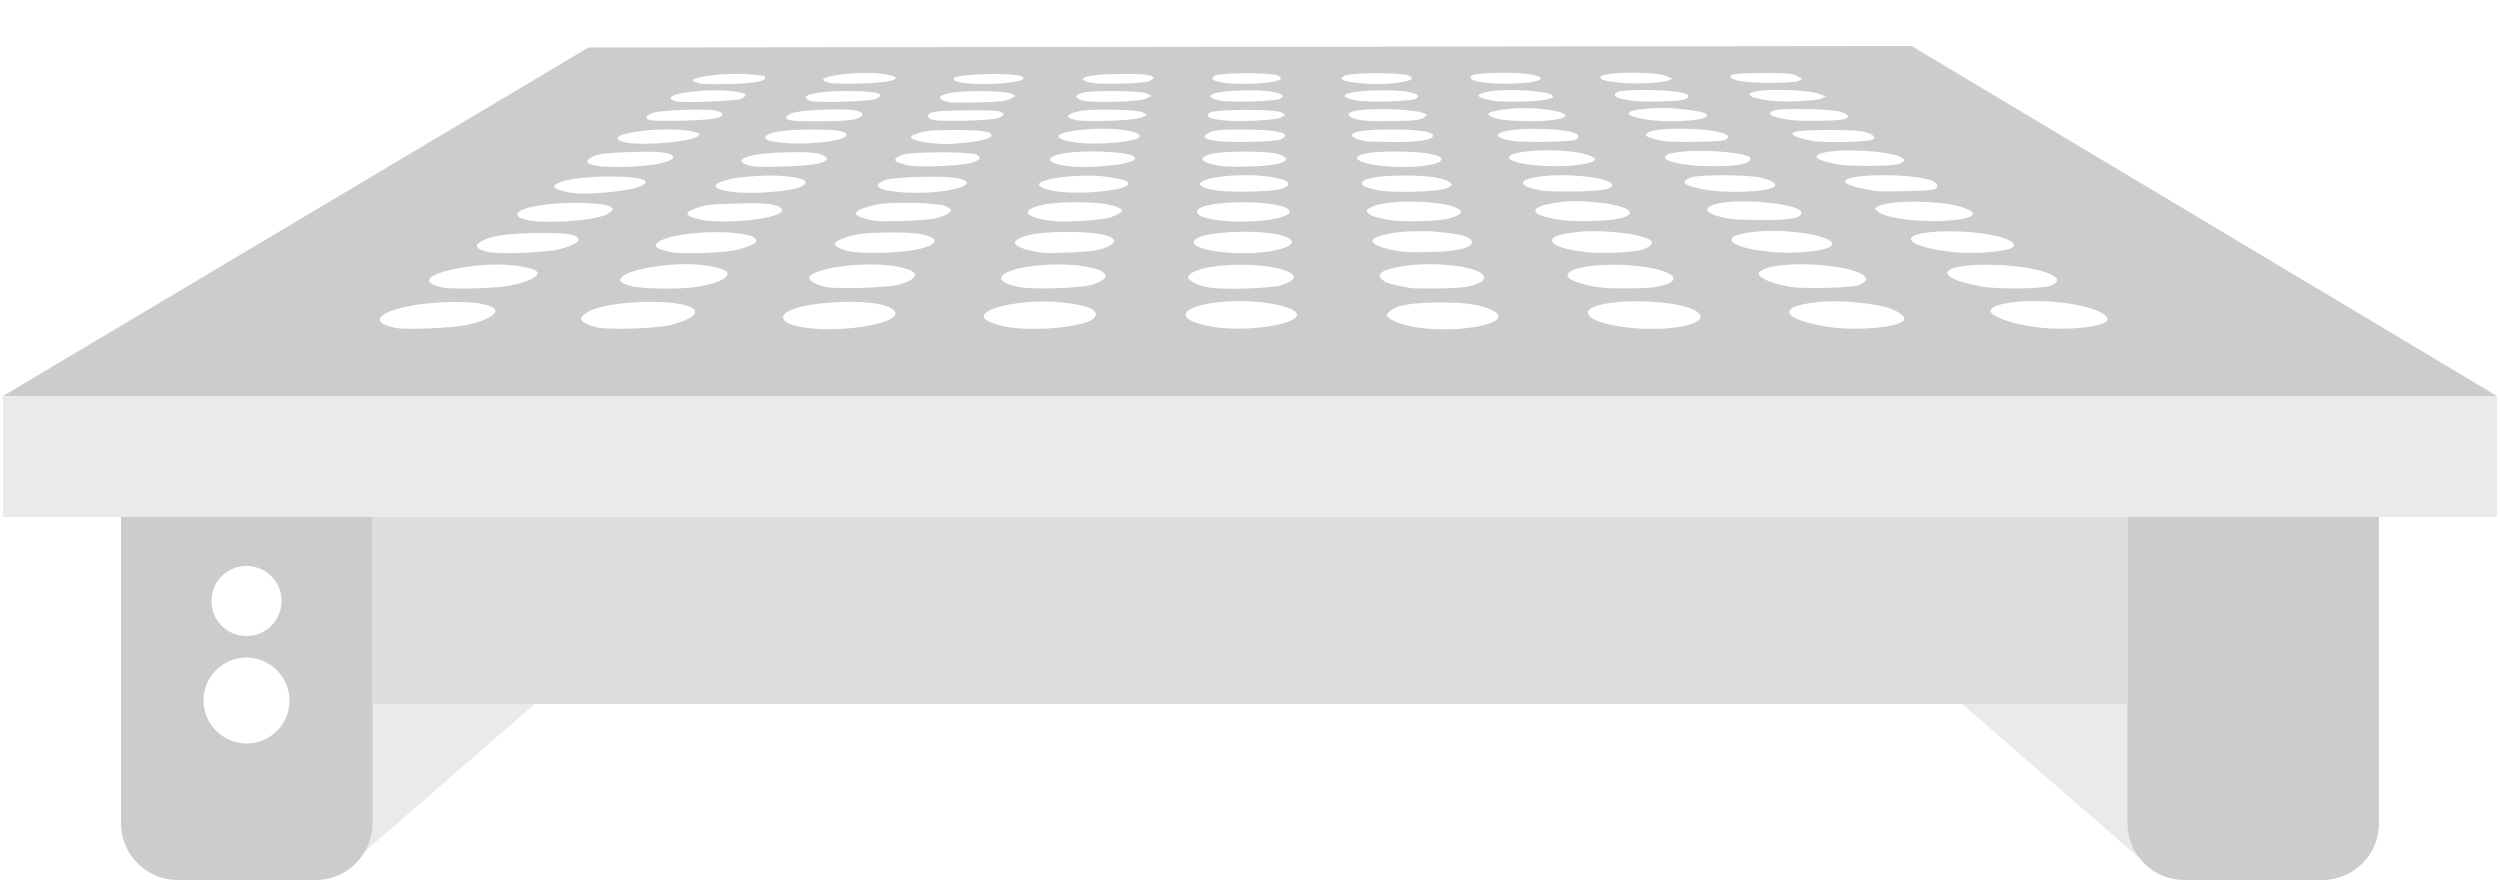
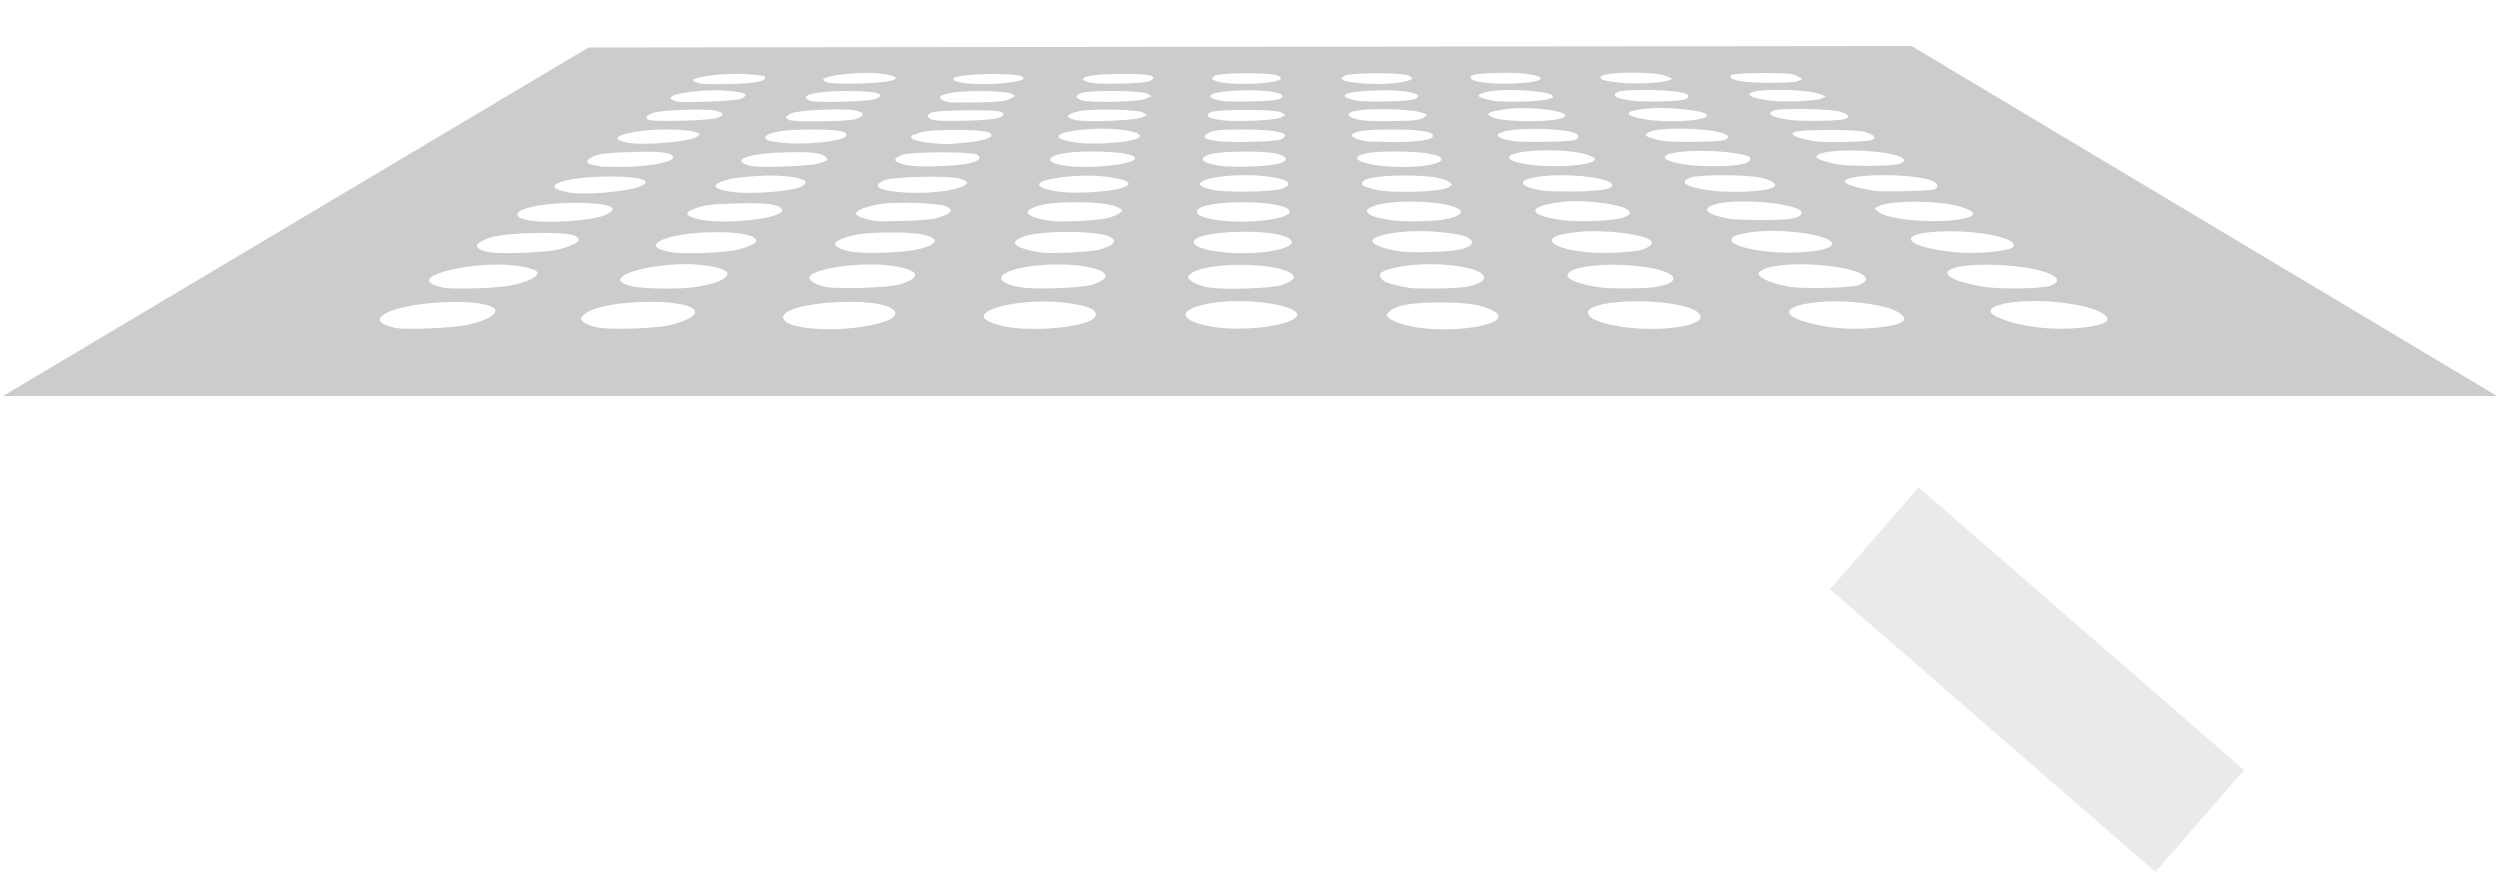
<svg xmlns="http://www.w3.org/2000/svg" version="1.1" id="Layer_1" x="0px" y="0px" viewBox="0 0 500 176" style="enable-background:new 0 0 500 176;" xml:space="preserve">
  <style type="text/css">
	.st0{fill:#5EC8DA;}
	.st1{fill:#CCCCCB;}
	.st2{fill:#010101;}
	.st3{fill:#FFFFFF;}
	.st4{fill:none;}
	.st5{fill:#EAEAEA;}
	.st6{fill:#DDDDDD;}
	.st7{fill:#07353D;}
	.st8{fill:#262626;}
	.st9{fill:#1D1E1E;}
	.st10{fill:#3A53A4;}
	.st11{fill:#FAFAFD;}
	.st12{fill:none;stroke:#64CADA;stroke-width:8.492;stroke-miterlimit:10;}
</style>
  <g>
-     <rect x="48.9" y="122.4" transform="matrix(0.755 -0.656 0.656 0.755 -66.629 93.65)" class="st5" width="86.2" height="27" />
-     <path class="st1" d="M63.2,79.2H35.5c-6.2,0-11.3,5.1-11.3,11.3v74.2c0,6.2,5.1,11.3,11.3,11.3h27.7c4.1,0,7.8-2.3,9.7-5.6   c0,0,0,0,0,0c1-1.7,1.6-3.7,1.6-5.7V90.5C74.5,84.3,69.4,79.2,63.2,79.2z M56.3,120.2c0,3.9-3.1,7-7,7c-3.9,0-7-3.1-7-7   c0-3.9,3.1-7,7-7C53.2,113.2,56.3,116.3,56.3,120.2z M40.7,140.1c0-4.8,3.9-8.6,8.6-8.6s8.6,3.9,8.6,8.6c0,4.8-3.9,8.6-8.6,8.6   S40.7,144.8,40.7,140.1z" />
    <rect x="364.4" y="122.4" transform="matrix(-0.755 -0.656 0.656 -0.755 625.915 505.853)" class="st5" width="86.2" height="27" />
    <g>
      <g>
        <path class="st1" d="M382.3,9.2L117.7,9.5L0.6,79.2h498.8L382.3,9.2z M394.6,42.8c-0.3,1.1-5.7,1.7-11.3,1.3     c-4-0.3-6.9-1-7.7-1.8l-0.7-0.6l0.7-0.4c1.8-1.1,9.5-1.3,14.6-0.4C392.6,41.3,394.7,42.2,394.6,42.8z M386.9,36.4     c0.8,0.4,0.7,1.2-0.1,1.5c-0.8,0.3-10.2,0.5-11.7,0.3c-3.6-0.6-6.1-1.3-6.1-1.9C369.1,34.6,384,34.6,386.9,36.4z M380.8,32     c0.1,0.3-0.4,0.6-1.1,0.8c-1.4,0.5-10.5,0.5-12.6,0c-2.3-0.5-3.8-1-3.8-1.4C363.4,29.3,380.2,29.9,380.8,32z M374.3,28     c-1.2,0.4-9.6,0.6-11.7,0.2c-2.3-0.4-4.1-1-4.1-1.4c0-0.6,1.9-0.8,7.8-0.8c4.5,0,6.4,0.2,7.3,0.6C375,27.1,375.3,27.7,374.3,28z      M369,23.8c-1.2,0.4-8.4,0.5-10.9,0.2c-3.9-0.5-5.3-1.4-2.9-2c1.8-0.4,10.9-0.2,12.7,0.3C369.7,22.8,370.1,23.4,369,23.8z      M365.2,19.3l-0.9,0.4c-1.2,0.5-7.3,0.8-10.4,0.4c-3-0.4-4.4-0.9-3.9-1.4c0.9-1.1,11.9-0.9,14.2,0.2L365.2,19.3z M349,32.7     c-1.5,0.5-6.4,0.7-10.2,0.4c-3.3-0.3-5.7-0.9-5.8-1.6c-0.5-1.6,11.7-1.8,16.6-0.3C350.4,31.5,350.1,32.3,349,32.7z M346.5,14.9     c0.3-0.1,3.1-0.3,6.2-0.3c4.3,0,5.9,0.1,6.7,0.6l1.1,0.6l-0.9,0.4c-1,0.5-9.2,0.5-11.6,0C346.2,15.9,345.6,15.3,346.5,14.9z      M345.6,27.3c0.1,0.2-0.2,0.5-0.6,0.7c-1.1,0.4-10.5,0.5-12.4,0.2c-0.9-0.2-2.2-0.5-2.7-0.7c-0.9-0.4-0.9-0.4-0.4-0.9     c0.9-0.7,4.2-1,9.1-0.8C342.9,26,345.3,26.6,345.6,27.3z M341.3,23.3c-0.8,0.9-7.8,1.3-12.1,0.6c-2.4-0.4-3.8-0.9-3.4-1.4     c0.7-0.7,6.4-1.2,10.3-0.7C340.2,22.2,341.9,22.7,341.3,23.3z M337.2,19.8c-0.9,0.5-8.4,0.7-11.1,0.3c-2.5-0.4-3.2-0.7-3.1-1.2     c0.2-0.7,1.6-0.9,6.1-0.9c4.4,0,8,0.4,8.5,1C337.8,19.2,337.7,19.5,337.2,19.8z M320.1,15.4c0.3-1.1,11.3-1.2,13.4-0.1l1,0.5     l-0.9,0.3c-1.1,0.5-7.1,0.8-9.9,0.4C320.8,16.2,320,15.9,320.1,15.4z M313,23.3c-0.8,0.9-7.2,1.2-12,0.7     c-1.1-0.1-2.4-0.4-2.8-0.7c-0.7-0.4-0.7-0.5-0.2-0.8c0.3-0.2,1.9-0.5,3.5-0.7C306.2,21.2,313.9,22.2,313,23.3z M304.7,20.3     c-2.3,0.1-5,0-5.8-0.1c-3.7-0.7-4.1-1.2-1.6-1.8c3.1-0.8,12.4-0.3,13.2,0.7C311.1,19.7,308.9,20.2,304.7,20.3z M294.6,15     c1-0.4,7.3-0.6,10.1-0.3c5.2,0.6,4.4,1.7-1.6,2c-1.9,0.1-4.5,0-5.6-0.1c-2.4-0.3-3.4-0.6-3.4-1.1C294.1,15.4,294.3,15.1,294.6,15     z M243.1,15.1c1.3-0.6,11.2-0.6,12.4,0c0.6,0.2,0.8,0.5,0.6,0.7c-0.8,0.9-8.1,1.3-11.7,0.7C242.4,16.1,241.9,15.7,243.1,15.1z      M247.8,18.1c6-0.3,10.4,0.7,8.1,1.7c-1.2,0.5-10.1,0.7-12,0.3C240.4,19.3,242.1,18.3,247.8,18.1z M242,22.5     c1.1-0.7,13.2-0.7,14.3,0l0.8,0.5l-0.9,0.5c-1.1,0.6-10.2,1-12.7,0.4C241.5,23.6,241.1,23.1,242,22.5z M241.9,26.5     c1-0.5,2.3-0.6,6.8-0.6c7,0,10,0.8,7.4,2c-1.2,0.5-11.4,0.7-13.4,0.2C240.6,27.7,240.4,27.3,241.9,26.5z M242.2,30.8     c2.1-0.6,11.3-0.7,13.4,0c2,0.6,2.1,1.3,0.2,1.9c-1.7,0.6-8.9,0.8-11.6,0.5C240.2,32.6,239.4,31.6,242.2,30.8z M252.6,35.2     c4.9,0.5,6.4,1.5,3.9,2.5c-1.7,0.7-11.8,0.9-14.3,0.2c-1-0.2-1.9-0.6-2.1-0.8C238.9,35.7,246.6,34.6,252.6,35.2z M257.9,42.2     c0.5,1.6-8.2,2.7-14.6,1.8c-2.6-0.4-3.9-0.9-3.9-1.7C239.3,39.9,257.1,39.8,257.9,42.2z M241.8,46.9c5.1-0.9,12.7-0.7,15.5,0.5     c4.3,2-5.5,4.1-13.8,2.9C238,49.6,237.1,47.8,241.8,46.9z M238.5,54.5c3.8-2.2,17.1-2,19.9,0.3c0.9,0.7,0.2,1.4-2,2.2     c-2.1,0.7-11.6,1-14.6,0.5c-2-0.3-4-1.3-4.2-2C237.6,55.2,238,54.8,238.5,54.5z M198.3,14.8c4.7,0,6.9,0.3,6.3,1     c-0.8,0.9-9.4,1.4-12.4,0.7c-0.6-0.1-1.3-0.3-1.4-0.5C190.2,15.3,192.8,14.9,198.3,14.8z M189.6,18.7c2.2-0.7,11.2-0.6,12.6,0     l0.9,0.5l-1.1,0.6c-0.8,0.4-2.4,0.6-6.4,0.7c-2.9,0-5.4,0-5.6,0c-0.1-0.1-0.7-0.2-1.1-0.3C187.5,19.6,187.8,19.1,189.6,18.7z      M186.3,22.5c1-0.5,12.2-0.6,13.6-0.2c1.1,0.3,1.1,0.8-0.2,1.3c-1.2,0.5-11.3,0.8-13,0.4C185.4,23.7,185.2,23,186.3,22.5z      M183.8,26.6c1.4-0.5,3-0.6,7.3-0.6c5.2,0,7.2,0.3,7.2,1.1c0,0.5-1.8,1.1-5,1.4c-3.4,0.4-4.8,0.4-8.1,0c-1.3-0.2-2.5-0.5-2.8-0.8     C182,27.2,182.2,27.1,183.8,26.6z M175.9,14.7c5.7,0.7,3.6,1.8-3.8,2c-2.7,0.1-5.4,0-6-0.1c-0.6-0.1-1.3-0.4-1.4-0.5     C163.8,15.2,171.8,14.2,175.9,14.7z M169.2,18.2c6.2,0,8.3,0.6,5.9,1.6c-1.1,0.5-11.4,0.8-12.9,0.4c-0.5-0.1-1-0.4-1-0.7     C161,18.8,164.5,18.2,169.2,18.2z M158.2,22.7c1.4-0.7,10.5-1.1,12.9-0.6c2,0.4,1.9,1.2-0.3,1.8c-1.7,0.4-10.9,0.5-12.5,0.2     C156.9,23.8,156.9,23.3,158.2,22.7z M153.3,27.1c1.1-0.8,4.2-1.2,9.1-1.2c4.9,0,6.9,0.3,6.9,1.1c0,1.3-9.2,2.2-14,1.4     C153.4,28.2,152.6,27.7,153.3,27.1z M150.2,33.2c-4.3-1-1-2.5,6.1-2.7c5.2-0.2,7.9,0,8.7,0.8c0.8,0.6,0.5,0.9-1.7,1.5     C161.4,33.2,152,33.6,150.2,33.2z M160.3,37.3c-1.9,1-10,1.6-13.8,1.1c-4.5-0.6-4.5-1.7,0-2.7c1.5-0.3,4.5-0.5,7-0.6     C159.6,35.1,162.7,36.1,160.3,37.3z M150.2,14.9c3.1,0.3,2.8,0.2,2.8,0.7c0,0.7-2.5,1.1-7.2,1.2c-2.7,0.1-5.3,0-5.9-0.1     c-0.6-0.2-1.1-0.4-1.2-0.5C138,15.3,146,14.4,150.2,14.9z M134.7,19.1c1.5-0.7,6.9-1.2,10.1-1c4.3,0.3,5.3,0.8,3.3,1.7     c-1.1,0.4-11.3,0.8-12.7,0.5C134,20,133.8,19.5,134.7,19.1z M130.5,22.6c1.4-0.6,10.6-0.9,12.5-0.5c1.8,0.4,2,1,0.4,1.5     c-1.3,0.5-12.3,0.8-13.5,0.4C128.9,23.7,129.1,23.2,130.5,22.6z M129.1,26.1c3.8-0.4,8.7-0.2,10.2,0.4c0.8,0.3,0.8,0.3,0.2,0.8     c-1.3,1-10,1.8-13.7,1.3C121.7,27.9,123.3,26.7,129.1,26.1z M119.1,31.1c1.1-0.4,3.3-0.6,7.2-0.7c5.8-0.2,8.3,0.1,8.3,1.1     c0,1-5.4,1.9-10.7,1.9c-1.9,0-3.6-0.1-3.8-0.1c-0.2-0.1-0.8-0.2-1.5-0.3C116.9,32.6,117.1,31.9,119.1,31.1z M111.9,36.5     c1.6-0.7,5.7-1.2,10.2-1.2c6,0,8.5,0.8,6.1,1.9c-2.3,1.1-11.2,1.9-14.4,1.3C110.6,37.8,110.1,37.3,111.9,36.5z M117,40.6     c5.2,0.2,6.9,1,4.3,2.3c-2.7,1.3-12.3,1.9-15.9,1.1c-1.6-0.4-1.9-0.6-1.9-1.2C103.4,41.5,110.6,40.3,117,40.6z M93.4,65     c-3,0.6-11.9,1-14.2,0.6c-3.5-0.7-4.2-1.8-1.9-3c4.1-2.2,17.1-3,20.9-1.3C100.4,62.2,98.3,63.9,93.4,65z M101.5,57.2     c-3,0.5-11.5,0.7-13,0.3c-1.7-0.4-2.7-0.9-2.7-1.4c0-1.9,10.8-3.8,17.1-3c3.2,0.4,4.8,1,4.6,1.6     C107.4,55.6,104.6,56.7,101.5,57.2z M111.7,49.9c-2.6,0.6-11.8,1-14.1,0.5c-0.8-0.2-1.8-0.5-2-0.8c-0.4-0.5-0.3-0.6,0.3-1.1     c1.7-1.2,4.4-1.7,10.7-1.9c6.3-0.1,8.8,0.2,9.1,1.2C116,48.4,114.3,49.2,111.7,49.9z M134.1,65c-2.9,0.7-11.9,1-14.6,0.5     c-1.8-0.4-3.3-1.1-3.3-1.8c0-0.2,0.4-0.7,1-1.1c4.2-2.9,21.8-3,21.8-0.2C139,63.3,136.9,64.3,134.1,65z M139.1,57.4     c-3.1,0.5-10.9,0.4-12.9-0.2c-2.2-0.6-2.6-1.1-1.7-1.9c1.6-1.5,9.4-2.8,14.6-2.4c3.5,0.2,6.4,1,6.4,1.8     C145.5,55.8,143.1,56.8,139.1,57.4z M147.7,49.9c-2.8,0.7-11.2,1-13.7,0.5c-2.9-0.6-3.6-1.3-2-2.2c3.8-2.2,18.1-2.4,19.2-0.3     C151.6,48.5,150.2,49.2,147.7,49.9z M140.5,44c-2.9-0.5-3.9-1.3-2.2-2c2.2-1,3.8-1.2,9.1-1.3c6.2-0.2,8.8,0.2,9,1.3     C156.7,43.6,146.2,44.9,140.5,44z M160.8,65.5c-2.4-0.4-3.7-0.9-4.1-1.7c-1.6-3.4,19.8-4.9,22.2-1.6     C180.7,64.5,169,66.7,160.8,65.5z M179.9,56.9c-1.9,0.6-12.2,1-14.7,0.5c-1.6-0.3-3.2-1.1-3.3-1.7c-0.5-1.8,9.5-3.4,16.1-2.6     C183.9,53.9,184.7,55.4,179.9,56.9z M183.8,49.8c-2.5,0.7-10.3,1-13.1,0.6c-2.2-0.3-3.7-1-3.7-1.6s1.9-1.4,4.4-1.9     c2.6-0.5,10.9-0.6,13.1,0C188,47.6,187.7,48.9,183.8,49.8z M187,43.7c-1.5,0.4-10.1,0.7-11.9,0.5c-1.9-0.3-3.7-0.9-3.9-1.4     c-0.2-0.7,1.9-1.5,4.9-2c3-0.5,11.5-0.2,13,0.4C191,42,190.3,42.8,187,43.7z M179.7,38.4c-4.3-0.4-5.4-1.4-2.6-2.4     c2-0.7,12.7-0.9,14.8-0.3c0.9,0.3,1.5,0.6,1.5,0.8C193.3,37.9,185.8,39,179.7,38.4z M193.7,32.7c-2.3,0.5-9.7,0.8-11.9,0.4     c-3.1-0.6-3.6-1.2-1.4-2.1c1.6-0.7,13.6-0.7,14.9-0.1C196.5,31.5,195.9,32.2,193.7,32.7z M218.9,63.5c-1.3,1.8-11.4,2.9-17.4,1.9     c-2.3-0.4-4.4-1.2-4.7-1.9c-0.7-2.1,8.7-3.8,15.8-3C218,61.1,219.9,62.1,218.9,63.5z M218.6,56.9c-2,0.7-11.8,1.1-14.8,0.5     c-3.8-0.7-4.7-2-2-3.1c3.1-1.3,9.8-1.8,14.6-1.1C221.8,54,222.6,55.5,218.6,56.9z M219.5,50c-1.8,0.4-9.7,0.8-11.4,0.5     c-5.5-0.9-6.6-2.2-3-3.3c3.4-1.1,13.4-1.1,16.5,0C223.8,48,222.9,49.2,219.5,50z M224.1,42.5c-0.3,0.3-1.4,0.8-2.5,1.1     c-2,0.5-9.2,0.9-11.2,0.6c-5.2-0.7-6.3-1.9-2.9-3c3.8-1.1,13.3-1,15.9,0.2C224.5,41.9,224.6,42,224.1,42.5z M212.4,38.4     c-2.9-0.3-4.6-0.9-4.6-1.5c0-1.2,8.1-2.2,13.1-1.6c3.2,0.4,4.8,0.9,4.8,1.4C225.8,37.9,218,38.9,212.4,38.4z M212.7,33.1     c-2.3-0.4-3.3-1.1-2.3-1.7c1.4-0.8,4.6-1.2,9.5-1.1c4.8,0.2,7.1,0.6,7.1,1.4C227,32.9,217.3,33.9,212.7,33.1z M225.6,28.2     c-2.9,0.5-7.9,0.7-10.4,0.3c-5.8-0.8-4.1-2.3,3.2-2.7C225.9,25.4,231.3,27.2,225.6,28.2z M228.3,23.5c-1.3,0.6-11.1,1-13.2,0.5     c-2.3-0.5-1.9-1.2,0.9-1.8c2.6-0.5,11.6-0.3,12.6,0.3l0.8,0.5L228.3,23.5z M229.2,19.7c-1.3,0.7-10.6,0.9-12.7,0.4     c-1.5-0.4-1.6-1-0.2-1.5c1.5-0.6,12-0.5,13.1,0.1l0.9,0.5L229.2,19.7z M230.7,15.6c-0.1,0.2-0.5,0.5-1,0.7     c-1.3,0.4-9.4,0.6-11.2,0.3c-4.1-0.8-1.3-1.8,5.3-1.8C228.7,14.7,230.8,15,230.7,15.6z M259.4,63.1c-0.6,1.9-10.1,3.3-16.6,2.3     c-2.7-0.4-5-1.2-5.5-2c-1.4-1.9,5.8-3.6,13.3-3.1C255.9,60.7,259.8,61.9,259.4,63.1z M269,15.1c1.2-0.6,11.5-0.6,12.7,0     c1.3,0.6,0.7,1-1.8,1.4c-2.6,0.4-6,0.4-9.1,0C268.3,16.2,267.7,15.7,269,15.1z M274.6,18.1c6.3-0.3,10.7,0.7,8.4,1.7     c-1.1,0.5-9.7,0.7-11.7,0.3C267.1,19.3,268.7,18.3,274.6,18.1z M270.3,22.4c2-0.9,12.1-0.7,14.3,0.2l0.9,0.4l-0.9,0.6     c-0.7,0.4-2.1,0.6-5.9,0.6c-2.8,0.1-5.7,0-6.6-0.2C269.8,23.6,269.1,22.9,270.3,22.4z M270.4,27.1c0-0.8,2.5-1.2,8-1.2     c5.7,0,8.4,0.5,8.2,1.3c-0.2,0.8-2.9,1.2-7.6,1.2c-2.6,0-5-0.1-5.5-0.1C272,28.1,270.4,27.5,270.4,27.1z M271.4,31.6     c0.3-0.9,2.9-1.3,7.7-1.3c5,0,8.5,0.5,9.1,1.3c1,1.4-6.3,2.3-12.5,1.5C273.2,32.8,271.3,32.1,271.4,31.6z M280.9,35.1     c5,0,8,0.5,9.1,1.4c0.6,0.5,0.5,0.5-0.6,1.1c-1.7,0.8-11.5,1.1-14.5,0.3c-1.1-0.3-2.2-0.7-2.3-0.8     C271.5,35.9,274.7,35.1,280.9,35.1z M274.3,41.4c3.5-1.7,15.2-1.3,17.6,0.5c0.8,0.6-0.1,1.3-2.1,1.8c-2.5,0.6-8.2,0.7-11.1,0.4     c-3-0.4-4.7-0.9-5.2-1.6C273.2,42,273.3,41.9,274.3,41.4z M274.5,48.2c0-1.4,7.5-2.4,13.2-1.8c4.3,0.4,5.9,0.8,6.5,1.6     c1,1.3-2,2.3-8,2.4c-2.2,0.1-4.6,0-5.1,0C277.2,50,274.5,49,274.5,48.2z M280.2,53.3c6.9-1.2,16.6,0.1,16.6,2.2     c0,0.5-0.4,0.9-1.7,1.4c-1.4,0.5-2.8,0.7-7,0.8c-2.9,0-5.7,0-6.1-0.1c-3.8-0.7-4.6-1-5.2-1.4C275,54.9,276.1,54,280.2,53.3z      M283.4,65.5c-2.4-0.4-4.7-1.1-5.6-1.9c-0.6-0.5-0.6-0.5,0-1.2c1.2-1.3,4.3-1.9,10-1.9c5.6,0,8.4,0.4,10.7,1.6     C303.3,64.4,292.8,66.8,283.4,65.5z M308.8,25.8c4.6,0.2,6.9,0.7,6.9,1.5c0,0.2-0.3,0.5-0.7,0.7c-1.1,0.4-10.5,0.5-12.5,0.2     C296.3,27.1,300.6,25.5,308.8,25.8z M301.8,31.5c0-1.7,12.8-2,16.3-0.3c1.1,0.5,1.1,0.6,0.6,1c-1,0.8-6.6,1.3-11.3,0.9     C304.2,32.8,301.8,32.2,301.8,31.5z M310.2,35.1c5.3-0.3,11.9,0.6,12.2,1.8c0.3,0.9-2,1.3-7.2,1.4c-2.9,0-6,0-6.9-0.2     C302.6,37.1,303.6,35.5,310.2,35.1z M313.2,40.3c2.8-0.3,8.9,0.3,11.2,1.1c2.1,0.7,2.1,1.6-0.1,2.2c-2,0.6-8.2,0.8-11.3,0.5     C305,43.1,305.1,41.1,313.2,40.3z M310.4,48.1c0-0.8,1.5-1.3,5.1-1.7c5.3-0.6,14,0.5,14.8,1.9c0.3,0.6-0.5,1.2-2.1,1.7     c-2,0.5-8.3,0.8-11.2,0.4C312.7,49.9,310.4,49,310.4,48.1z M313.5,55.1c0-1.5,5.3-2.4,11.4-2.1c9.5,0.5,13.1,3.2,6.2,4.4     c-1.7,0.3-8.8,0.4-10.9,0.1C316.4,57,313.5,56,313.5,55.1z M325.4,65.5c-4.8-0.6-7.8-1.7-7.8-3c0-1.5,5.6-2.5,11.9-2.2     c6.5,0.3,10.8,1.6,10.6,3.2C339.7,65.3,332.3,66.3,325.4,65.5z M338.1,35.5c1.6-0.6,11.1-0.6,13.9,0c2.3,0.5,3.4,1.2,2.9,1.8     c-1,1.1-10.1,1.5-14.6,0.5C336.7,37.1,336,36.4,338.1,35.5z M342.6,41c4.2-1.6,18-0.3,17.7,1.6c-0.2,1.1-2.3,1.4-7.9,1.4     c-2.9,0-6-0.1-6.9-0.3C341.5,42.9,340.3,41.8,342.6,41z M346.3,48c0-0.7,0.9-1.1,3.5-1.5c7-1.1,18.4,0.8,16.4,2.7     c-1.2,1.1-7.8,1.7-12.6,1.1C349.3,49.9,346.3,48.9,346.3,48z M352.3,54.1c1.3-0.9,5.2-1.4,9.9-1.2c8.5,0.4,13.6,2.5,9.6,4.1     c-1.5,0.6-10.6,0.8-13.5,0.4c-2.8-0.4-5.6-1.4-6.2-2.1C351.5,54.7,351.6,54.6,352.3,54.1z M380.8,64c-0.8,1.5-10.1,2.3-15.6,1.3     c-8.3-1.4-9.9-3.7-3.1-4.7c4.4-0.7,10.7-0.3,15.3,0.9C379.5,62.1,381.2,63.3,380.8,64z M382.2,47.8c0-1.9,12.3-2.1,18.2-0.3     c1.8,0.6,2.7,1.2,2.3,1.8c-0.6,1-7.7,1.6-12.2,1.1C385.2,49.8,382.2,48.8,382.2,47.8z M391.8,56.2c-5.3-1.9-1.1-3.6,7.9-3.2     c8.7,0.4,14.3,2.6,10.5,4.1c-1.8,0.7-10.5,0.8-13.9,0.2C394.7,57,392.7,56.5,391.8,56.2z M407.8,65.5c-5.2-0.6-9.7-2.2-9.7-3.3     c0-1.1,3.7-2,8.7-2c7.5,0,14.7,1.8,14.7,3.7C421.5,65.3,413.5,66.2,407.8,65.5z" />
      </g>
    </g>
-     <path class="st1" d="M464.5,176h-27.7c-6.2,0-11.3-5.1-11.3-11.3V90.5c0-6.2,5.1-11.3,11.3-11.3h27.7c6.2,0,11.3,5.1,11.3,11.3   v74.2C475.8,170.9,470.7,176,464.5,176z" />
-     <rect x="0.6" y="79.2" class="st5" width="498.8" height="24.2" />
-     <rect x="74.5" y="103.4" class="st6" width="351" height="37.4" />
  </g>
</svg>